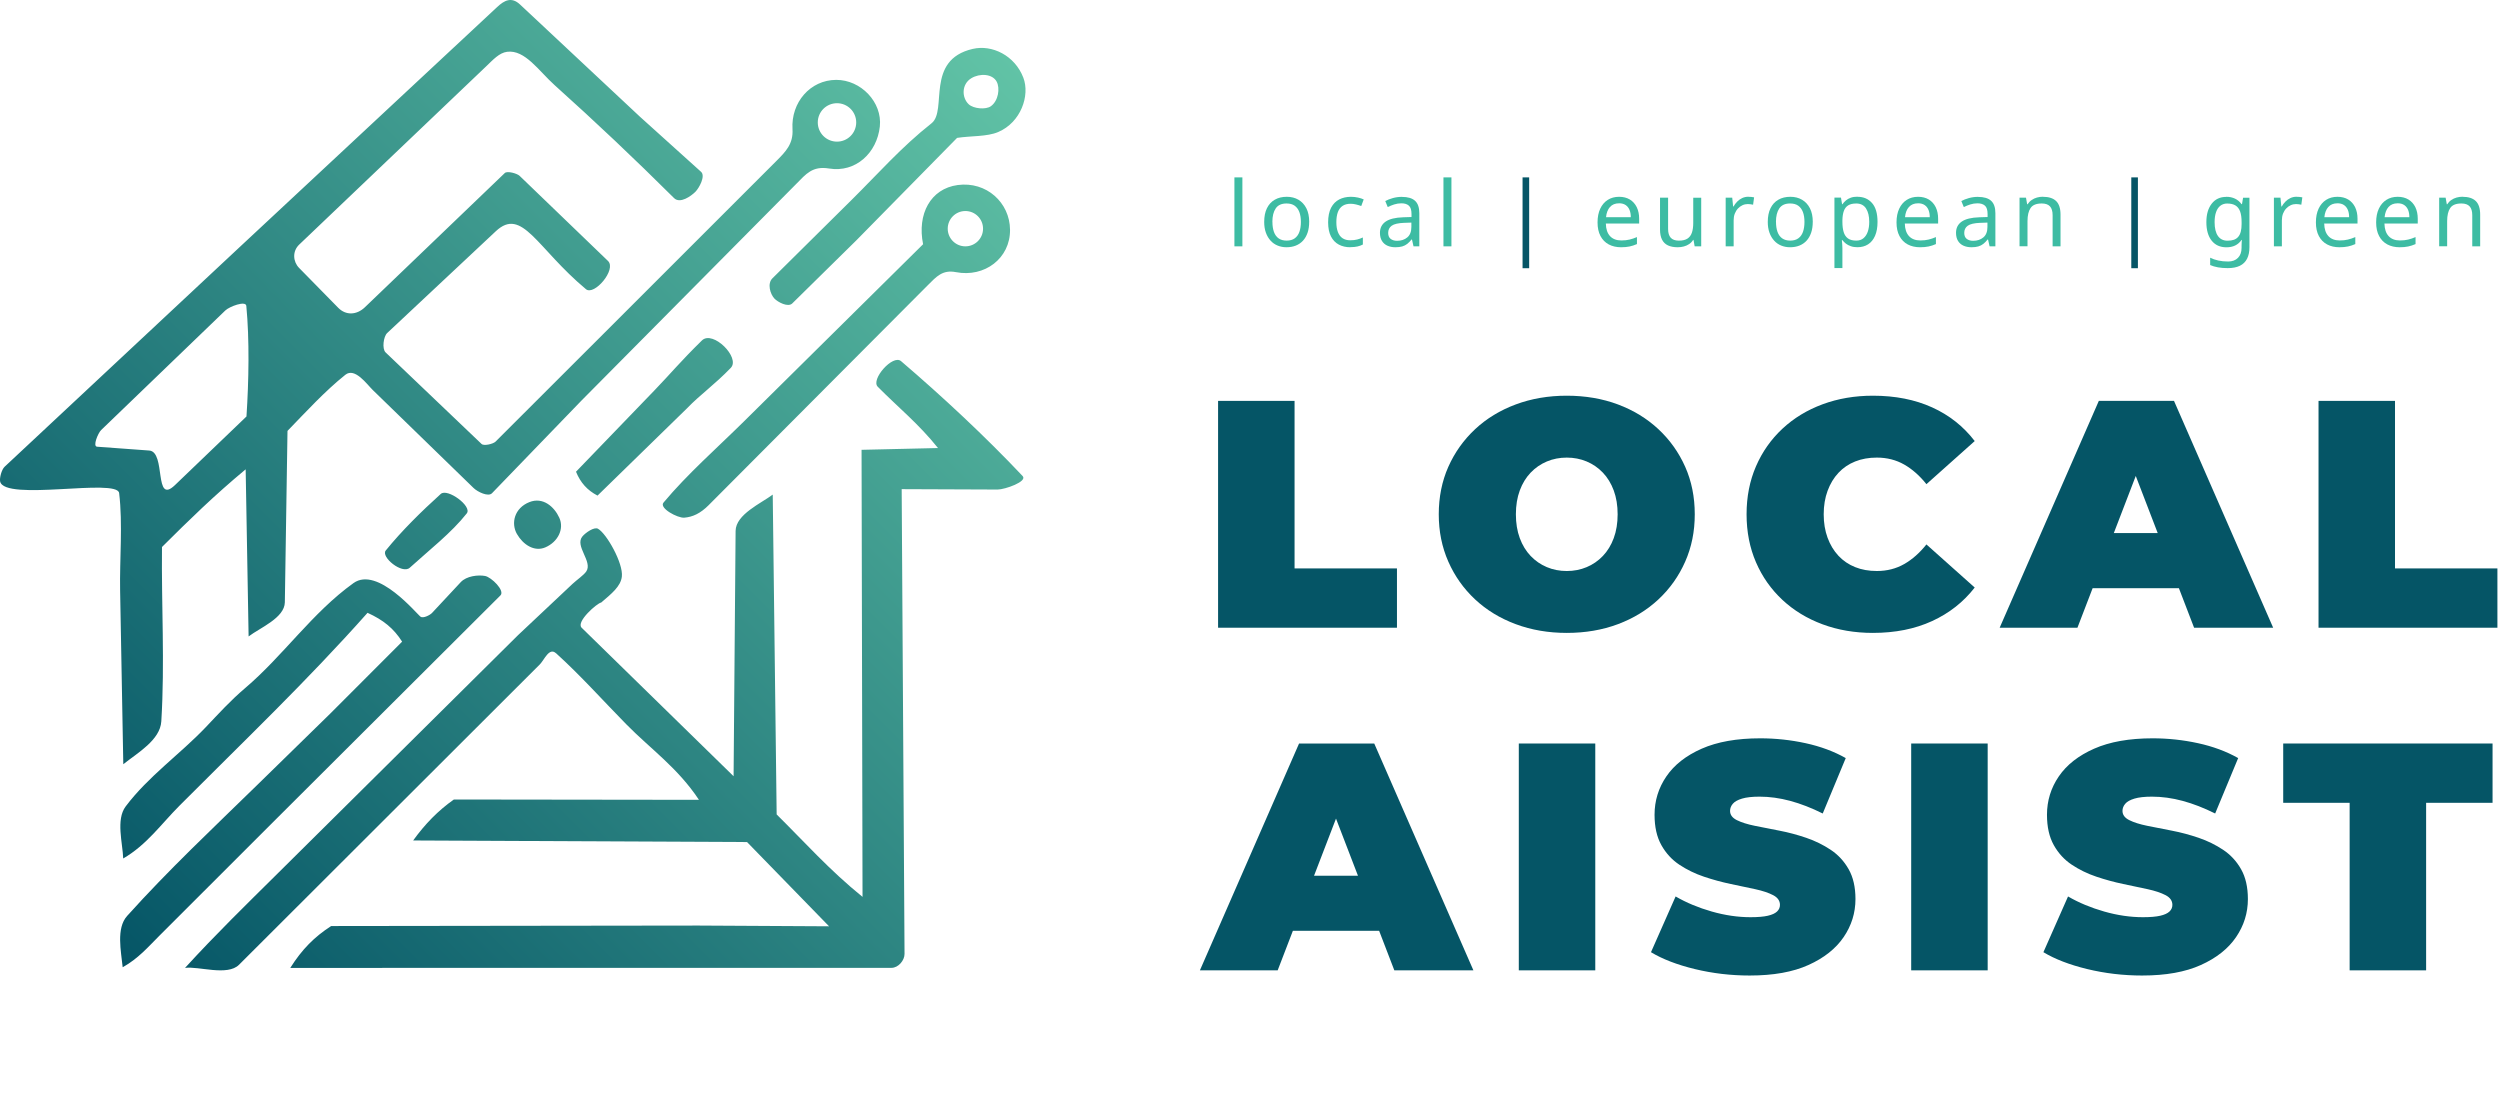
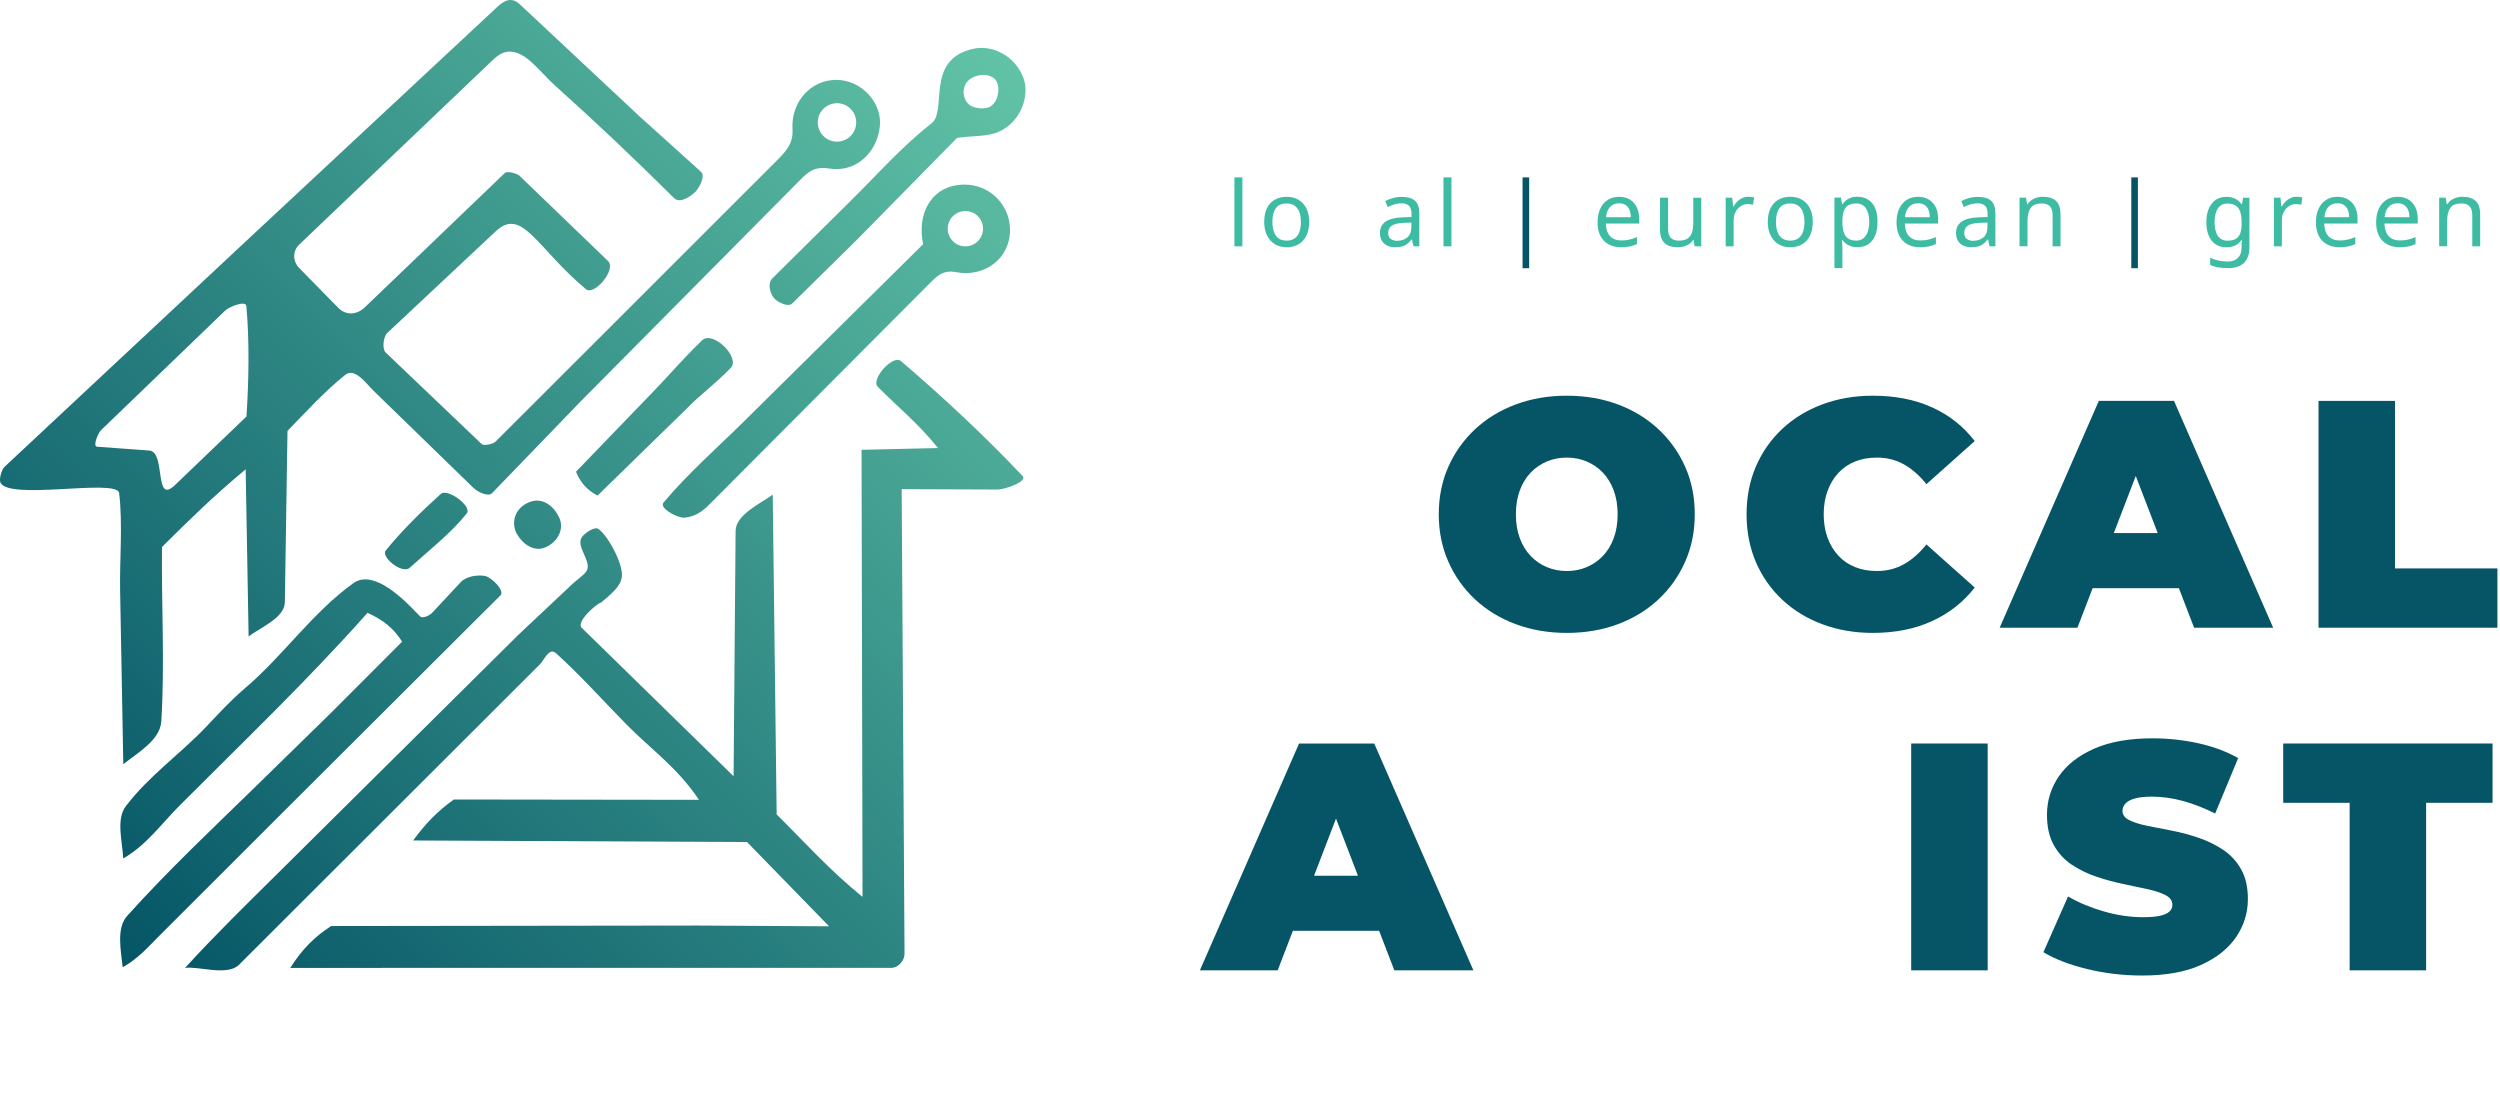
<svg xmlns="http://www.w3.org/2000/svg" id="a" viewBox="0 0 771.48 344.74">
  <defs>
    <style>.d{fill:#3dbca3;}.e{fill:url(#b);}.f{fill:#055566;}</style>
    <linearGradient id="b" x1="49.84" y1="310.48" x2="326.98" y2="33.35" gradientUnits="userSpaceOnUse">
      <stop offset="0" stop-color="#055566" />
      <stop offset="1" stop-color="#61c3a6" />
    </linearGradient>
  </defs>
  <path class="e" d="M181.95,107.29l57.63-57.61c2.91-2.91,5.25-5.29,4.98-9.82-.5-8.24,5.47-15.18,13.47-15.21,7.63-.03,14.29,6.88,13.48,14.4-.88,8.1-7.42,14.31-15.68,12.95-5.13-.84-7.07,1.68-10.09,4.73l-66.31,66.89-27.61,28.59c-1.14,1.18-4.41-.39-5.68-1.62l-31.1-30.23c-1.82-1.77-5.52-7.06-8.46-4.71-6.36,5.09-12.02,11.3-17.86,17.32l-.82,52.9c-.07,4.82-7.7,7.87-11.18,10.53l-.91-51.57c-9.83,8.18-17.34,15.53-25.82,23.97-.2,18.04.9,35.63-.21,53.8-.35,5.77-7.32,9.72-11.73,13.23l-.98-53.55c-.18-9.75.85-20.52-.3-30.12-.56-4.7-35.42,2.68-36.73-3.59-.22-1.05.44-3.65,1.39-4.54l72.41-67.67L153.43,2.16c2.23-2.08,4.43-3.22,7.04-.78l36.98,34.61,18.9,17.04c1.44,1.3-.62,5.02-1.77,6.17-1.27,1.26-4.7,3.79-6.57,1.93-12.23-12.16-24.15-23.44-36.87-34.86-4.86-4.36-9.11-10.99-14.65-10.29-2.43.31-4.36,2.49-6.41,4.44l-57.74,55.05c-2.19,2.08-1.92,5.29-.07,7.18l12.11,12.34c2.35,2.39,5.67,2.27,8.22-.17l43.17-41.42c.76-.73,3.8.12,4.57.86l27.28,26.27c2.73,2.63-4.26,10.83-6.8,8.71-15.22-12.71-19.69-25.49-27.81-17.89l-33.54,31.43c-1.13,1.06-1.64,4.86-.48,5.97l29.61,28.25c.73.7,3.59,0,4.32-.72l29.02-28.99ZM264.22,37.78c0-3.27-2.65-5.93-5.93-5.93s-5.93,2.65-5.93,5.93,2.65,5.93,5.93,5.93,5.93-2.65,5.93-5.93ZM53.99,149.7l22.07-21.18c.72-11.04.95-23.64-.05-34.13-.16-1.7-5.21.19-6.48,1.42l-38.32,36.9c-.95.91-2.68,5.04-1.26,5.14l16.1,1.18c5.26.39,1.36,16.99,7.95,10.66ZM171.59,201.58c7.66,6.94,14.42,14.55,21.67,21.92,7.52,7.65,15.85,13.4,22.43,23.32l-75.63-.1c-4.89,3.44-8.92,7.6-12.56,12.64l103.03.49,25.31,26-40.3-.23-113.35.15c-5.13,3.3-9.04,7.22-12.61,12.92l185.52-.02c2.14,0,4.05-2.33,4.03-4.3l-.88-143.42,29.61.12c2.22,0,9.31-2.47,7.72-4.16-11.46-12.15-24.71-24.51-37.53-35.47-2.53-2.16-9.4,5.66-7.19,7.9,6.2,6.28,12.64,11.45,18.6,18.92l-23.59.55.3,137.96c-10.27-8.31-17.79-16.83-26.5-25.44l-1.21-98.7c-3.51,2.66-11.42,6.09-11.46,11.22l-.62,75.69-46.89-45.83c-1.85-1.81,4.81-7.63,6.03-7.77,3.17-2.72,6.02-4.95,6.38-8,.48-4.08-4.69-13.27-7.36-14.77-1.17-.66-3.83,1.21-4.79,2.34-2.52,2.97,3.26,7.8,1.16,10.85-.79,1.15-2.95,2.62-4.24,3.83l-16.79,15.8-74.24,73.6c-9.74,9.66-18.85,18.5-28.54,29.1,4.17-.59,13.07,2.61,16.66-.97l92.83-92.69c1.4-1.4,2.87-5.36,4.99-3.44ZM124.09,198.01l-22.27,22.29-22.28,21.78c-13.78,13.47-27.46,26.28-40.31,40.57-3.43,3.82-1.87,10.88-1.37,15.84,4.83-2.71,7.77-6.18,11.34-9.75l36.13-36.1,69.1-68.9c1.48-1.48-2.81-5.64-4.74-6-2.14-.4-5.72,0-7.5,1.9l-8.86,9.5c-.65.7-2.72,1.72-3.5,1.21-1.11-.72-13.29-15.76-20.75-10.41-12.78,9.18-21.63,22.38-33.44,32.41-4.57,3.88-8.1,7.82-12.22,12.14-7.92,8.3-17.63,15.06-24.64,24.37-3.06,4.07-.93,11.25-.76,16.06,7.27-4.21,11.62-10.53,17.41-16.34,19.59-19.66,39.25-38.37,57.99-59.47,4.87,2.21,8.09,4.82,10.67,8.9ZM218.75,155.83c-2.64,2.65-4.99,3.7-7.59,3.92-2.03.17-7.84-2.94-6.41-4.65,7.36-8.81,16.51-16.84,24.72-24.95l55.39-54.78c-1.89-9.3,2.3-17.14,10.67-18.27,8.9-1.2,16.1,5.45,16.16,13.81.07,8.8-7.84,14.79-16.7,13.07-4.14-.8-6,1.36-8.7,4.06l-67.54,67.78ZM303.36,70.57c0-3.01-2.44-5.45-5.45-5.45s-5.45,2.44-5.45,5.45,2.44,5.45,5.45,5.45,5.45-2.44,5.45-5.45ZM244.51,93.62c-1.35,1.33-4.53-.42-5.54-1.5-1.27-1.36-2.28-4.58-.6-6.24l24.48-24.24c8.21-8.13,15.33-16.27,24.61-23.59,5-3.94-2.08-19.53,12.72-22.96,6-1.39,12.99,2.05,15.61,8.87,2.12,5.52-.78,13.82-7.75,16.78-3.47,1.48-8.37,1.15-12.69,1.81l-31.12,31.65-19.74,19.43ZM299.74,24.14c-3.06,1.86-2.98,6-.8,8.04,1.48,1.38,5.26,1.72,6.83.6,2.34-1.67,2.87-5.56,1.8-7.57-1.31-2.47-5.22-2.65-7.83-1.07ZM212.01,126c4.08-4.24,8.49-7.28,13.5-12.47,3.06-3.17-5.56-11.74-8.9-8.47-6.66,6.53-9.62,10.18-14.58,15.33l-24.28,25.18c1.39,3.4,3.48,5.72,6.64,7.37l27.62-26.94ZM144.05,158.41c1.72-2.18-5.97-7.85-8.04-5.98-5.91,5.34-12.04,11.36-16.97,17.45-1.6,1.98,5.08,7.43,7.41,5.32,5.99-5.44,12.86-10.77,17.6-16.78ZM159.54,164.81c1.86,3.24,5.33,5.56,8.73,4.11,3.88-1.66,5.91-5.67,4.33-9.14s-5.08-6.48-9.22-4.84c-4.65,1.84-5.77,6.52-3.84,9.88Z" />
  <g id="c">
-     <path class="f" d="M375.89,193.71v-70h23.6v51.7h31.6v18.3h-55.2Z" />
    <path class="f" d="M483.49,195.31c-5.67,0-10.92-.9-15.75-2.7-4.83-1.8-9.02-4.35-12.55-7.65-3.53-3.3-6.28-7.18-8.25-11.65-1.97-4.46-2.95-9.33-2.95-14.6s.98-10.22,2.95-14.65c1.97-4.43,4.72-8.3,8.25-11.6,3.53-3.3,7.72-5.85,12.55-7.65,4.83-1.8,10.08-2.7,15.75-2.7s11,.9,15.8,2.7c4.8,1.8,8.97,4.35,12.5,7.65,3.53,3.3,6.28,7.17,8.25,11.6,1.97,4.43,2.95,9.32,2.95,14.65s-.98,10.13-2.95,14.6c-1.97,4.47-4.72,8.35-8.25,11.65-3.53,3.3-7.7,5.85-12.5,7.65-4.8,1.8-10.07,2.7-15.8,2.7ZM483.49,176.21c2.2,0,4.25-.4,6.15-1.2,1.9-.8,3.57-1.95,5-3.45,1.43-1.5,2.55-3.33,3.35-5.5.8-2.17,1.2-4.62,1.2-7.35s-.4-5.18-1.2-7.35c-.8-2.17-1.92-4-3.35-5.5-1.43-1.5-3.1-2.65-5-3.45-1.9-.8-3.95-1.2-6.15-1.2s-4.25.4-6.15,1.2-3.57,1.95-5,3.45c-1.43,1.5-2.55,3.33-3.35,5.5-.8,2.17-1.2,4.62-1.2,7.35s.4,5.18,1.2,7.35c.8,2.17,1.92,4,3.35,5.5,1.43,1.5,3.1,2.65,5,3.45s3.95,1.2,6.15,1.2Z" />
    <path class="f" d="M577.98,195.31c-5.6,0-10.79-.88-15.55-2.65-4.77-1.77-8.9-4.28-12.4-7.55-3.5-3.27-6.22-7.13-8.15-11.6-1.93-4.47-2.9-9.4-2.9-14.8s.96-10.33,2.9-14.8c1.93-4.47,4.65-8.33,8.15-11.6,3.5-3.27,7.63-5.78,12.4-7.55,4.77-1.77,9.95-2.65,15.55-2.65,6.87,0,12.95,1.2,18.25,3.6,5.3,2.4,9.68,5.87,13.15,10.4l-14.9,13.3c-2.07-2.6-4.35-4.62-6.85-6.05s-5.32-2.15-8.45-2.15c-2.47,0-4.7.4-6.7,1.2s-3.72,1.97-5.15,3.5c-1.43,1.53-2.55,3.38-3.35,5.55-.8,2.17-1.2,4.58-1.2,7.25s.4,5.08,1.2,7.25c.8,2.17,1.92,4.02,3.35,5.55,1.43,1.53,3.15,2.7,5.15,3.5s4.23,1.2,6.7,1.2c3.13,0,5.95-.72,8.45-2.15,2.5-1.43,4.78-3.45,6.85-6.05l14.9,13.3c-3.47,4.47-7.85,7.92-13.15,10.35-5.3,2.43-11.38,3.65-18.25,3.65Z" />
    <path class="f" d="M617.08,193.71l30.6-70h23.2l30.6,70h-24.4l-22.6-58.8h9.2l-22.6,58.8h-24ZM635.28,181.51l6-17h32.2l6,17h-44.2Z" />
    <path class="f" d="M715.48,193.71v-70h23.6v51.7h31.6v18.3h-55.2Z" />
    <path class="f" d="M370.28,299.44l30.6-70h23.2l30.6,70h-24.4l-22.6-58.8h9.2l-22.6,58.8h-24ZM388.48,287.24l6-17h32.2l6,17h-44.2Z" />
-     <path class="f" d="M468.69,299.44v-70h23.6v70h-23.6Z" />
-     <path class="f" d="M539.98,301.04c-5.87,0-11.53-.67-17-2-5.47-1.33-9.97-3.07-13.5-5.2l7.6-17.2c3.33,1.93,7.05,3.48,11.15,4.65,4.1,1.17,8.08,1.75,11.95,1.75,2.27,0,4.05-.15,5.35-.45,1.3-.3,2.25-.73,2.85-1.3.6-.57.9-1.25.9-2.05,0-1.27-.7-2.27-2.1-3-1.4-.73-3.25-1.35-5.55-1.85s-4.82-1.03-7.55-1.6c-2.73-.57-5.48-1.32-8.25-2.25-2.77-.93-5.3-2.17-7.6-3.7-2.3-1.53-4.15-3.55-5.55-6.05s-2.1-5.62-2.1-9.35c0-4.33,1.21-8.28,3.65-11.85,2.43-3.57,6.07-6.42,10.9-8.55,4.83-2.13,10.85-3.2,18.05-3.2,4.73,0,9.4.5,14,1.5s8.73,2.53,12.4,4.6l-7.1,17.1c-3.47-1.73-6.82-3.03-10.05-3.9-3.23-.87-6.38-1.3-9.45-1.3-2.27,0-4.07.2-5.4.6-1.33.4-2.29.93-2.85,1.6-.57.67-.85,1.4-.85,2.2,0,1.2.7,2.15,2.1,2.85,1.4.7,3.25,1.28,5.55,1.75,2.3.47,4.83.97,7.6,1.5,2.77.53,5.52,1.27,8.25,2.2,2.73.93,5.25,2.17,7.55,3.7,2.3,1.53,4.15,3.53,5.55,6,1.4,2.47,2.1,5.53,2.1,9.2,0,4.27-1.22,8.18-3.65,11.75-2.43,3.57-6.05,6.43-10.85,8.6-4.8,2.17-10.83,3.25-18.1,3.25Z" />
    <path class="f" d="M589.78,299.44v-70h23.6v70h-23.6Z" />
    <path class="f" d="M661.08,301.04c-5.87,0-11.53-.67-17-2-5.47-1.33-9.97-3.07-13.5-5.2l7.6-17.2c3.33,1.93,7.05,3.48,11.15,4.65,4.1,1.17,8.08,1.75,11.95,1.75,2.27,0,4.05-.15,5.35-.45,1.3-.3,2.25-.73,2.85-1.3.6-.57.9-1.25.9-2.05,0-1.27-.7-2.27-2.1-3-1.4-.73-3.25-1.35-5.55-1.85s-4.82-1.03-7.55-1.6c-2.73-.57-5.48-1.32-8.25-2.25-2.77-.93-5.3-2.17-7.6-3.7-2.3-1.53-4.15-3.55-5.55-6.05s-2.1-5.62-2.1-9.35c0-4.33,1.21-8.28,3.65-11.85,2.43-3.57,6.07-6.42,10.9-8.55,4.83-2.13,10.85-3.2,18.05-3.2,4.73,0,9.4.5,14,1.5s8.73,2.53,12.4,4.6l-7.1,17.1c-3.47-1.73-6.82-3.03-10.05-3.9-3.23-.87-6.38-1.3-9.45-1.3-2.27,0-4.07.2-5.4.6-1.33.4-2.29.93-2.85,1.6-.57.67-.85,1.4-.85,2.2,0,1.2.7,2.15,2.1,2.85,1.4.7,3.25,1.28,5.55,1.75,2.3.47,4.83.97,7.6,1.5,2.77.53,5.52,1.27,8.25,2.2,2.73.93,5.25,2.17,7.55,3.7,2.3,1.53,4.15,3.53,5.55,6,1.4,2.47,2.1,5.53,2.1,9.2,0,4.27-1.22,8.18-3.65,11.75-2.43,3.57-6.05,6.43-10.85,8.6-4.8,2.17-10.83,3.25-18.1,3.25Z" />
    <path class="f" d="M725.08,299.44v-51.7h-20.5v-18.3h64.6v18.3h-20.5v51.7h-23.6Z" />
    <path class="d" d="M383.39,76.02h-2.46v-21.28h2.46v21.28Z" />
    <path class="d" d="M404,68.48c0,1.25-.16,2.36-.49,3.32-.33.96-.79,1.78-1.4,2.45-.61.67-1.34,1.18-2.21,1.53-.87.35-1.83.52-2.9.52-.99,0-1.9-.17-2.74-.52-.84-.34-1.57-.85-2.18-1.53s-1.1-1.49-1.44-2.45c-.35-.96-.52-2.07-.52-3.32,0-1.66.28-3.07.84-4.21.56-1.15,1.36-2.03,2.41-2.63,1.04-.61,2.29-.91,3.72-.91,1.36,0,2.56.3,3.6.91,1.04.61,1.85,1.48,2.44,2.63.59,1.15.88,2.55.88,4.21ZM392.66,68.48c0,1.18.15,2.2.46,3.07s.79,1.54,1.44,2c.65.47,1.48.7,2.49.7s1.84-.23,2.49-.7,1.13-1.13,1.44-2c.31-.87.46-1.89.46-3.07s-.16-2.21-.48-3.05-.8-1.49-1.44-1.95c-.64-.46-1.48-.69-2.51-.69-1.53,0-2.64.5-3.33,1.51-.69,1.01-1.04,2.4-1.04,4.17Z" />
-     <path class="d" d="M416.71,76.3c-1.33,0-2.51-.27-3.54-.81s-1.85-1.38-2.44-2.52-.88-2.59-.88-4.37.31-3.35.92-4.51c.62-1.16,1.45-2.01,2.51-2.55,1.05-.54,2.25-.81,3.6-.81.76,0,1.5.08,2.21.24.71.16,1.29.35,1.74.57l-.76,2.04c-.45-.17-.97-.33-1.57-.48-.6-.15-1.16-.22-1.68-.22-1.01,0-1.84.21-2.49.64-.65.43-1.14,1.06-1.46,1.9s-.48,1.89-.48,3.14.16,2.21.48,3.05c.32.84.79,1.48,1.43,1.9.63.43,1.43.64,2.38.64.82,0,1.54-.08,2.17-.25s1.2-.37,1.72-.62v2.18c-.5.26-1.06.46-1.67.6-.61.14-1.34.21-2.2.21Z" />
    <path class="d" d="M432.61,60.76c1.83,0,3.18.4,4.06,1.2.88.8,1.32,2.08,1.32,3.84v10.22h-1.79l-.48-2.13h-.11c-.43.54-.87.99-1.33,1.36-.46.36-.98.63-1.57.8s-1.3.25-2.14.25c-.9,0-1.7-.16-2.42-.48s-1.28-.81-1.69-1.47c-.41-.66-.62-1.5-.62-2.51,0-1.49.59-2.65,1.76-3.46,1.18-.81,2.99-1.25,5.43-1.33l2.55-.08v-.9c0-1.25-.27-2.12-.81-2.6-.54-.49-1.31-.73-2.3-.73-.78,0-1.53.12-2.24.35s-1.37.5-1.99.8l-.76-1.85c.65-.35,1.43-.66,2.32-.91.9-.25,1.83-.38,2.8-.38ZM433.34,68.76c-1.87.08-3.16.37-3.88.9-.72.52-1.08,1.26-1.08,2.21,0,.84.26,1.46.77,1.85.51.39,1.17.59,1.97.59,1.27,0,2.32-.35,3.16-1.05.84-.7,1.26-1.78,1.26-3.23v-1.34l-2.21.08Z" />
    <path class="d" d="M447.9,76.02h-2.46v-21.28h2.46v21.28Z" />
    <path class="f" d="M469.85,54.74h2.04v28.03h-2.04v-28.03Z" />
    <path class="d" d="M499.64,60.73c1.29,0,2.39.28,3.32.84.92.56,1.63,1.35,2.13,2.37.49,1.02.74,2.21.74,3.57v1.48h-10.28c.04,1.7.47,2.99,1.3,3.88.83.89,1.99,1.33,3.49,1.33.95,0,1.8-.09,2.53-.27s1.5-.43,2.28-.77v2.16c-.77.34-1.52.58-2.27.74-.75.16-1.63.24-2.66.24-1.42,0-2.67-.29-3.77-.87-1.09-.58-1.94-1.44-2.55-2.59-.61-1.15-.91-2.55-.91-4.21s.28-3.05.83-4.23,1.33-2.08,2.32-2.72c1-.63,2.16-.95,3.49-.95ZM499.62,62.74c-1.18,0-2.11.38-2.79,1.13-.68.76-1.09,1.81-1.22,3.15h7.64c0-.86-.13-1.6-.39-2.24-.26-.63-.66-1.13-1.19-1.5-.53-.36-1.22-.55-2.06-.55Z" />
    <path class="d" d="M524.98,61.01v15.01h-2.02l-.36-1.99h-.11c-.32.52-.73.95-1.23,1.29s-1.05.58-1.65.74-1.22.24-1.88.24c-1.19,0-2.2-.19-3.01-.57-.81-.38-1.42-.98-1.83-1.78-.41-.8-.62-1.84-.62-3.11v-9.83h2.49v9.66c0,1.19.27,2.09.81,2.69.54.6,1.38.9,2.52.9s2-.21,2.65-.63c.64-.42,1.1-1.04,1.37-1.85.27-.81.41-1.8.41-2.95v-7.81h2.46Z" />
    <path class="d" d="M539.54,60.73c.28,0,.58.01.91.04.33.03.61.07.85.13l-.31,2.27c-.24-.06-.51-.1-.8-.14-.29-.04-.57-.06-.83-.06-.58,0-1.13.12-1.65.36-.52.24-.99.58-1.4,1.02-.41.44-.73.97-.97,1.58s-.35,1.31-.35,2.07v8.01h-2.46v-15.01h2.02l.28,2.74h.11c.32-.56.7-1.07,1.15-1.53.45-.46.96-.82,1.54-1.09.58-.27,1.21-.41,1.9-.41Z" />
    <path class="d" d="M559.4,68.48c0,1.25-.16,2.36-.49,3.32-.33.96-.79,1.78-1.4,2.45s-1.34,1.18-2.21,1.53c-.87.35-1.83.52-2.9.52-.99,0-1.9-.17-2.74-.52-.84-.34-1.57-.85-2.18-1.53s-1.1-1.49-1.44-2.45c-.35-.96-.52-2.07-.52-3.32,0-1.66.28-3.07.84-4.21.56-1.15,1.36-2.03,2.41-2.63,1.04-.61,2.29-.91,3.72-.91,1.36,0,2.56.3,3.6.91s1.85,1.48,2.44,2.63c.59,1.15.88,2.55.88,4.21ZM548.06,68.48c0,1.18.15,2.2.46,3.07.31.87.79,1.54,1.44,2s1.48.7,2.49.7,1.84-.23,2.49-.7c.65-.47,1.13-1.13,1.44-2,.31-.87.46-1.89.46-3.07s-.16-2.21-.48-3.05-.8-1.49-1.44-1.95c-.64-.46-1.48-.69-2.51-.69-1.53,0-2.64.5-3.33,1.51s-1.04,2.4-1.04,4.17Z" />
    <path class="d" d="M573.23,60.73c1.85,0,3.34.64,4.47,1.93,1.13,1.29,1.69,3.23,1.69,5.82,0,1.7-.26,3.13-.77,4.3-.51,1.17-1.23,2.04-2.16,2.63-.92.59-2.01.88-3.26.88-.77,0-1.45-.1-2.04-.31-.6-.21-1.11-.47-1.53-.8-.42-.33-.78-.69-1.08-1.08h-.17c.04.32.07.72.11,1.2.04.49.06.91.06,1.26v6.16h-2.46v-21.73h2.02l.34,2.04h.11c.3-.43.66-.82,1.08-1.18s.92-.63,1.51-.84c.59-.21,1.28-.31,2.09-.31ZM572.78,62.8c-1.01,0-1.82.19-2.44.57s-1.06.96-1.34,1.72c-.28.77-.43,1.74-.45,2.91v.48c0,1.23.13,2.28.39,3.14.26.86.71,1.51,1.33,1.96.63.45,1.48.67,2.56.67.91,0,1.67-.25,2.25-.76.59-.5,1.03-1.19,1.32-2.06.29-.87.43-1.86.43-2.98,0-1.72-.33-3.09-.99-4.12-.66-1.03-1.68-1.54-3.07-1.54Z" />
    <path class="d" d="M591.9,60.73c1.29,0,2.39.28,3.32.84.92.56,1.63,1.35,2.13,2.37.49,1.02.74,2.21.74,3.57v1.48h-10.28c.04,1.7.47,2.99,1.3,3.88.83.89,1.99,1.33,3.49,1.33.95,0,1.8-.09,2.53-.27.74-.18,1.5-.43,2.28-.77v2.16c-.77.34-1.52.58-2.27.74-.75.16-1.63.24-2.66.24-1.42,0-2.67-.29-3.77-.87-1.09-.58-1.94-1.44-2.55-2.59-.61-1.15-.91-2.55-.91-4.21s.28-3.05.83-4.23c.55-1.18,1.33-2.08,2.32-2.72,1-.63,2.16-.95,3.49-.95ZM591.88,62.74c-1.18,0-2.1.38-2.79,1.13s-1.09,1.81-1.22,3.15h7.64c0-.86-.13-1.6-.39-2.24s-.66-1.13-1.19-1.5c-.53-.36-1.22-.55-2.06-.55Z" />
    <path class="d" d="M610.38,60.76c1.83,0,3.18.4,4.06,1.2.88.8,1.32,2.08,1.32,3.84v10.22h-1.79l-.48-2.13h-.11c-.43.54-.87.99-1.33,1.36-.46.36-.98.63-1.57.8s-1.3.25-2.14.25c-.9,0-1.7-.16-2.42-.48s-1.28-.81-1.69-1.47c-.41-.66-.62-1.5-.62-2.51,0-1.49.59-2.65,1.76-3.46,1.18-.81,2.99-1.25,5.43-1.33l2.55-.08v-.9c0-1.25-.27-2.12-.81-2.6s-1.31-.73-2.3-.73c-.78,0-1.53.12-2.24.35-.71.23-1.37.5-1.99.8l-.76-1.85c.65-.35,1.43-.66,2.32-.91.9-.25,1.83-.38,2.8-.38ZM611.11,68.76c-1.87.08-3.16.37-3.88.9-.72.52-1.08,1.26-1.08,2.21,0,.84.26,1.46.77,1.85.51.39,1.17.59,1.97.59,1.27,0,2.32-.35,3.16-1.05s1.26-1.78,1.26-3.23v-1.34l-2.21.08Z" />
    <path class="d" d="M630.43,60.73c1.79,0,3.15.43,4.06,1.3.91.87,1.37,2.27,1.37,4.21v9.77h-2.44v-9.6c0-1.21-.27-2.12-.81-2.72-.54-.6-1.39-.9-2.55-.9-1.66,0-2.81.47-3.44,1.4-.63.93-.95,2.28-.95,4.03v7.78h-2.46v-15.01h1.99l.36,2.04h.14c.34-.52.75-.96,1.25-1.3.49-.35,1.04-.6,1.64-.77s1.21-.25,1.85-.25Z" />
    <path class="f" d="M657.7,54.74h2.04v28.03h-2.04v-28.03Z" />
    <path class="d" d="M687.02,60.73c.99,0,1.88.19,2.67.56.79.37,1.47.94,2.03,1.71h.14l.34-1.99h1.96v15.26c0,1.42-.24,2.61-.73,3.57-.49.96-1.22,1.68-2.21,2.17-.99.49-2.25.73-3.78.73-1.08,0-2.08-.08-2.98-.24-.91-.16-1.71-.4-2.42-.71v-2.27c.71.37,1.54.66,2.49.87.95.21,1.97.31,3.05.31,1.29,0,2.3-.38,3.04-1.13s1.11-1.79,1.11-3.09v-.59c0-.22,0-.55.03-.97.02-.42.04-.71.06-.88h-.11c-.52.77-1.17,1.33-1.95,1.71s-1.68.56-2.7.56c-1.94,0-3.46-.68-4.55-2.04s-1.64-3.27-1.64-5.71.55-4.29,1.64-5.7,2.6-2.11,4.52-2.11ZM687.35,62.8c-.84,0-1.55.22-2.14.67-.59.45-1.04,1.1-1.34,1.96-.31.86-.46,1.9-.46,3.14,0,1.85.34,3.26,1.02,4.24.68.98,1.67,1.47,2.98,1.47.77,0,1.42-.1,1.96-.29.54-.2.99-.5,1.34-.92.35-.42.62-.96.78-1.61.17-.65.25-1.43.25-2.32v-.59c0-1.36-.15-2.46-.46-3.3-.31-.84-.79-1.46-1.44-1.85-.65-.39-1.48-.59-2.49-.59Z" />
    <path class="d" d="M708.72,60.73c.28,0,.58.01.91.04.33.03.61.07.85.13l-.31,2.27c-.24-.06-.51-.1-.8-.14-.29-.04-.56-.06-.83-.06-.58,0-1.13.12-1.65.36-.52.24-.99.58-1.4,1.02-.41.44-.73.97-.97,1.58-.23.62-.35,1.31-.35,2.07v8.01h-2.46v-15.01h2.02l.28,2.74h.11c.32-.56.7-1.07,1.15-1.53.45-.46.96-.82,1.54-1.09.58-.27,1.21-.41,1.9-.41Z" />
    <path class="d" d="M721.32,60.73c1.29,0,2.39.28,3.32.84.92.56,1.63,1.35,2.13,2.37.49,1.02.74,2.21.74,3.57v1.48h-10.28c.04,1.7.47,2.99,1.3,3.88.83.89,1.99,1.33,3.49,1.33.95,0,1.8-.09,2.53-.27s1.5-.43,2.28-.77v2.16c-.77.34-1.52.58-2.27.74-.75.16-1.63.24-2.66.24-1.42,0-2.67-.29-3.77-.87-1.09-.58-1.94-1.44-2.55-2.59-.61-1.15-.91-2.55-.91-4.21s.28-3.05.83-4.23c.55-1.18,1.33-2.08,2.32-2.72,1-.63,2.16-.95,3.49-.95ZM721.29,62.74c-1.18,0-2.11.38-2.79,1.13-.68.76-1.09,1.81-1.22,3.15h7.64c0-.86-.13-1.6-.39-2.24-.26-.63-.66-1.13-1.19-1.5-.53-.36-1.22-.55-2.06-.55Z" />
    <path class="d" d="M739.91,60.73c1.29,0,2.39.28,3.32.84.92.56,1.63,1.35,2.13,2.37.49,1.02.74,2.21.74,3.57v1.48h-10.28c.04,1.7.47,2.99,1.3,3.88.83.89,1.99,1.33,3.49,1.33.95,0,1.8-.09,2.53-.27s1.5-.43,2.28-.77v2.16c-.77.34-1.52.58-2.27.74-.75.16-1.63.24-2.66.24-1.42,0-2.67-.29-3.77-.87-1.09-.58-1.94-1.44-2.55-2.59-.61-1.15-.91-2.55-.91-4.21s.28-3.05.83-4.23c.55-1.18,1.33-2.08,2.32-2.72,1-.63,2.16-.95,3.49-.95ZM739.88,62.74c-1.18,0-2.11.38-2.79,1.13-.68.76-1.09,1.81-1.22,3.15h7.64c0-.86-.13-1.6-.39-2.24-.26-.63-.66-1.13-1.19-1.5-.53-.36-1.22-.55-2.06-.55Z" />
    <path class="d" d="M759.93,60.73c1.79,0,3.15.43,4.06,1.3.91.87,1.37,2.27,1.37,4.21v9.77h-2.44v-9.6c0-1.21-.27-2.12-.81-2.72-.54-.6-1.39-.9-2.55-.9-1.66,0-2.81.47-3.44,1.4-.63.93-.95,2.28-.95,4.03v7.78h-2.46v-15.01h1.99l.36,2.04h.14c.34-.52.75-.96,1.25-1.3.49-.35,1.04-.6,1.64-.77s1.21-.25,1.85-.25Z" />
  </g>
</svg>